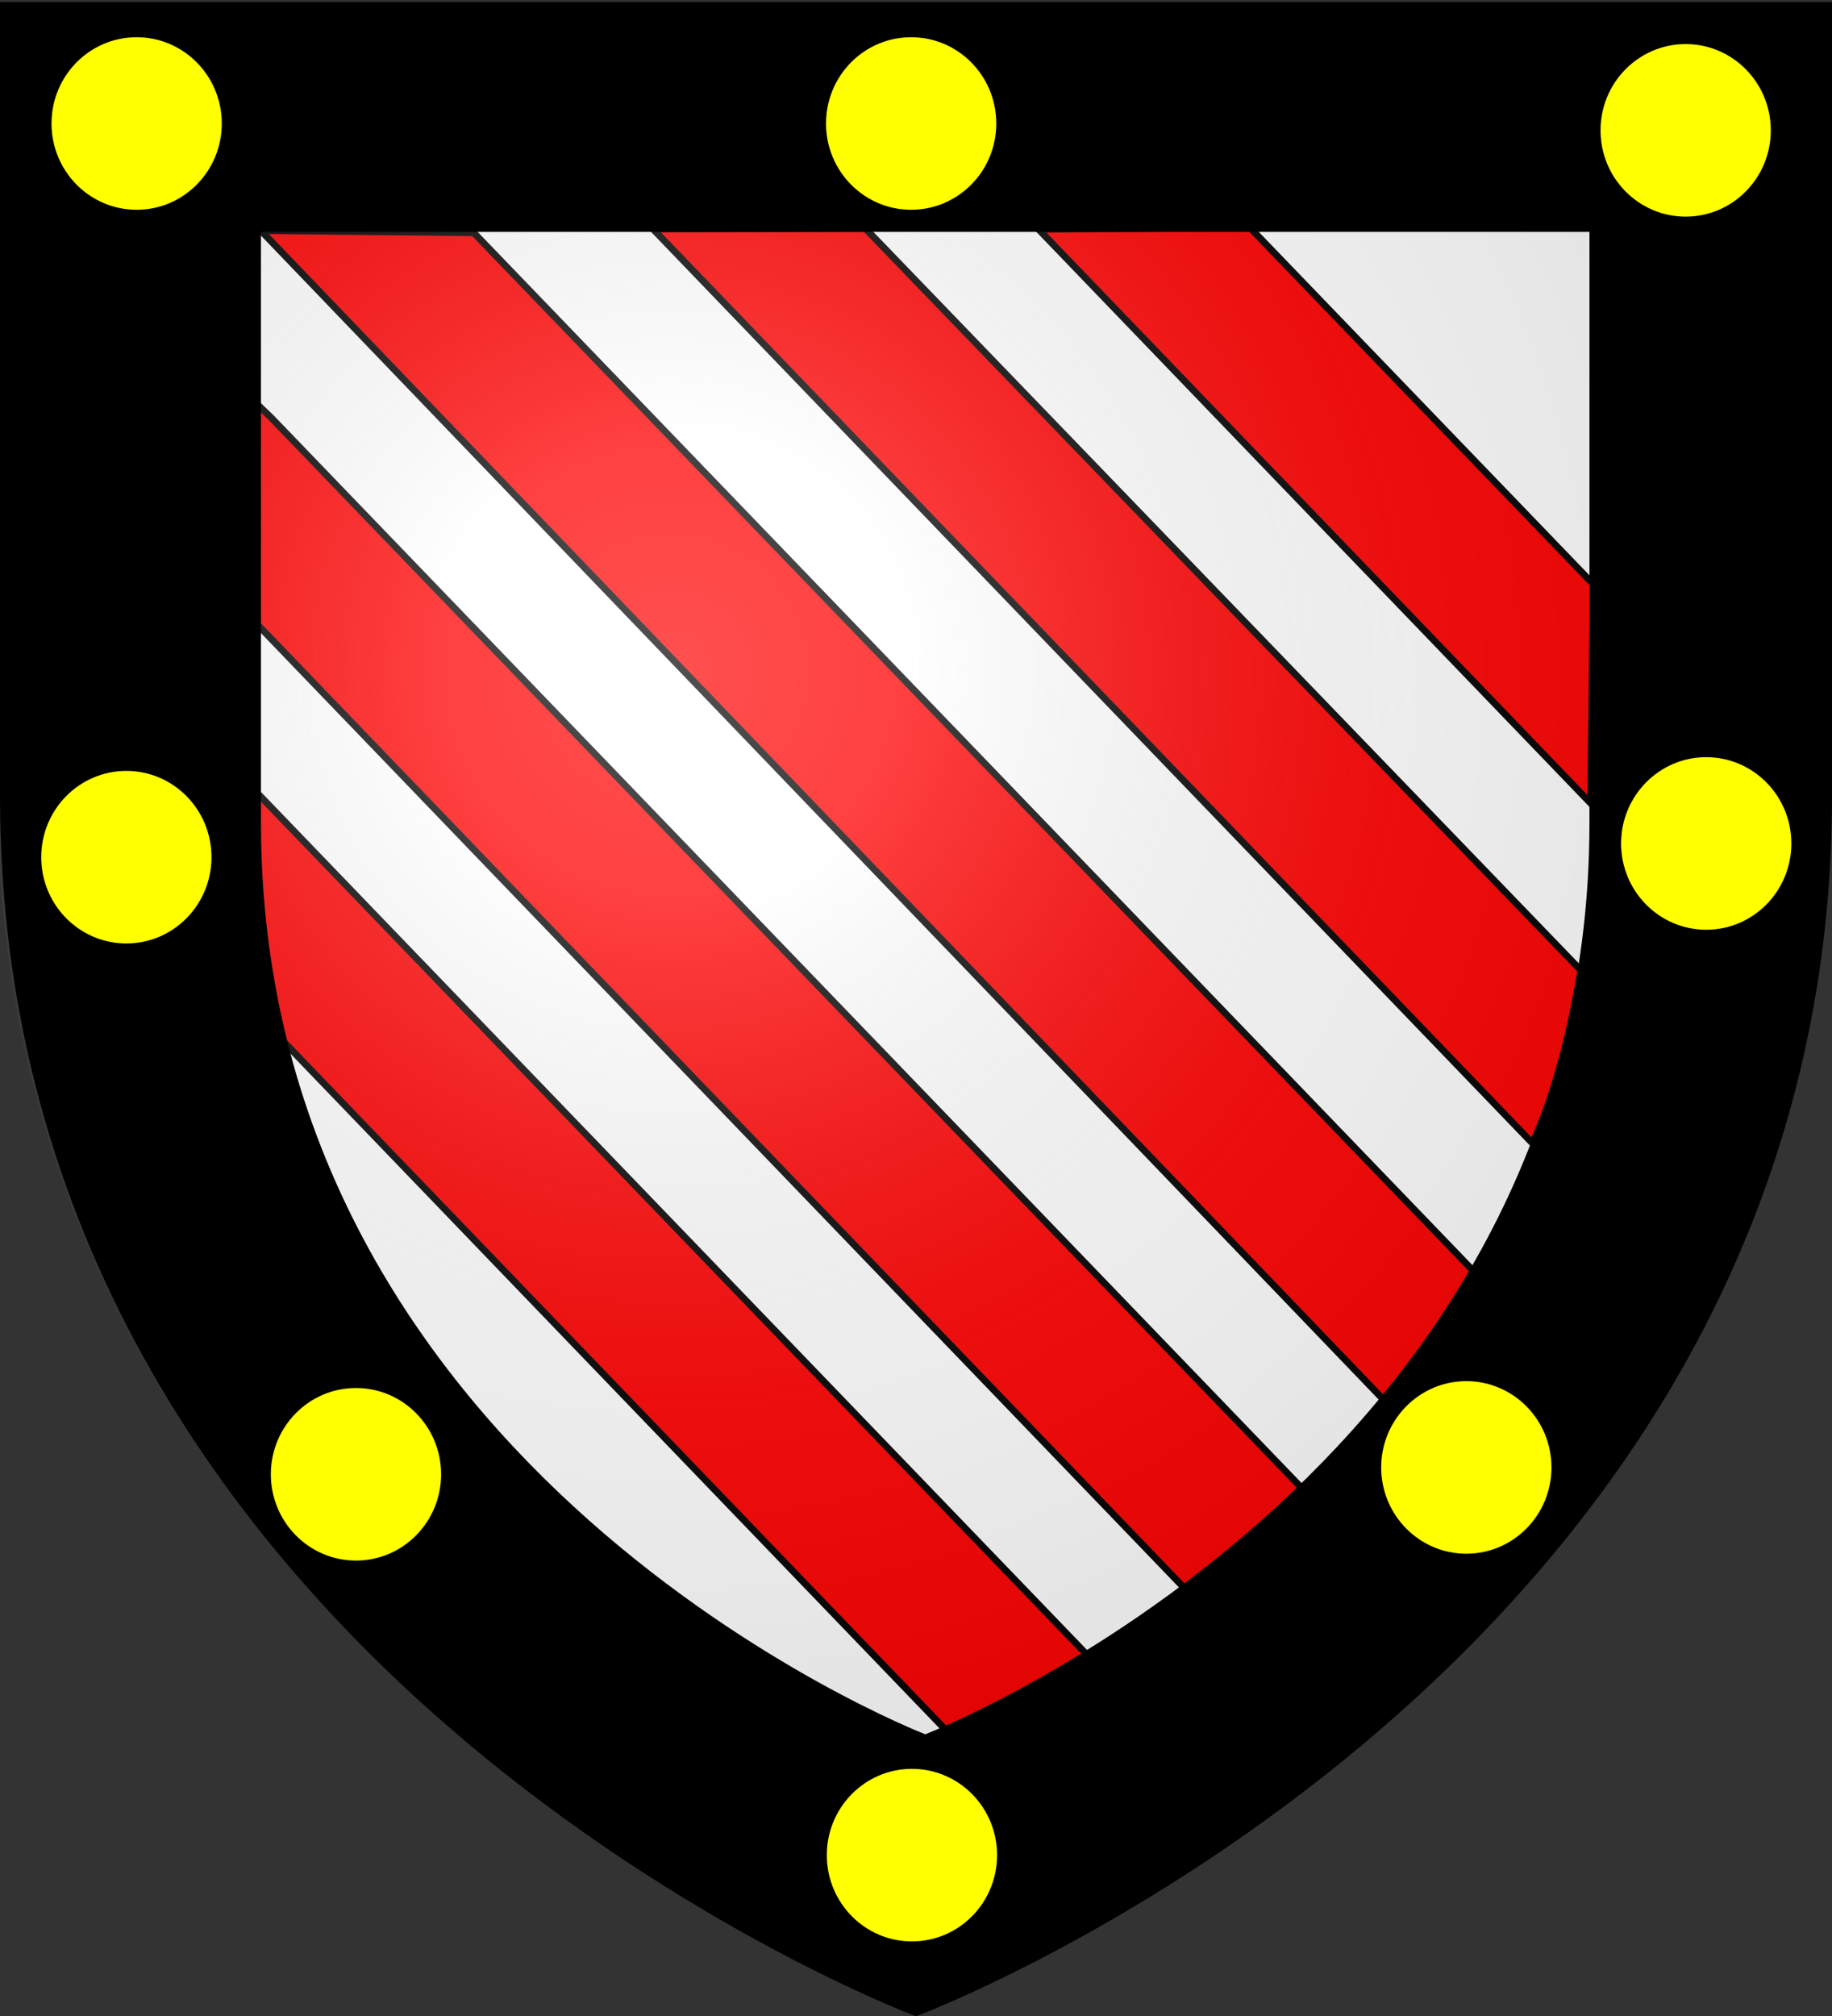
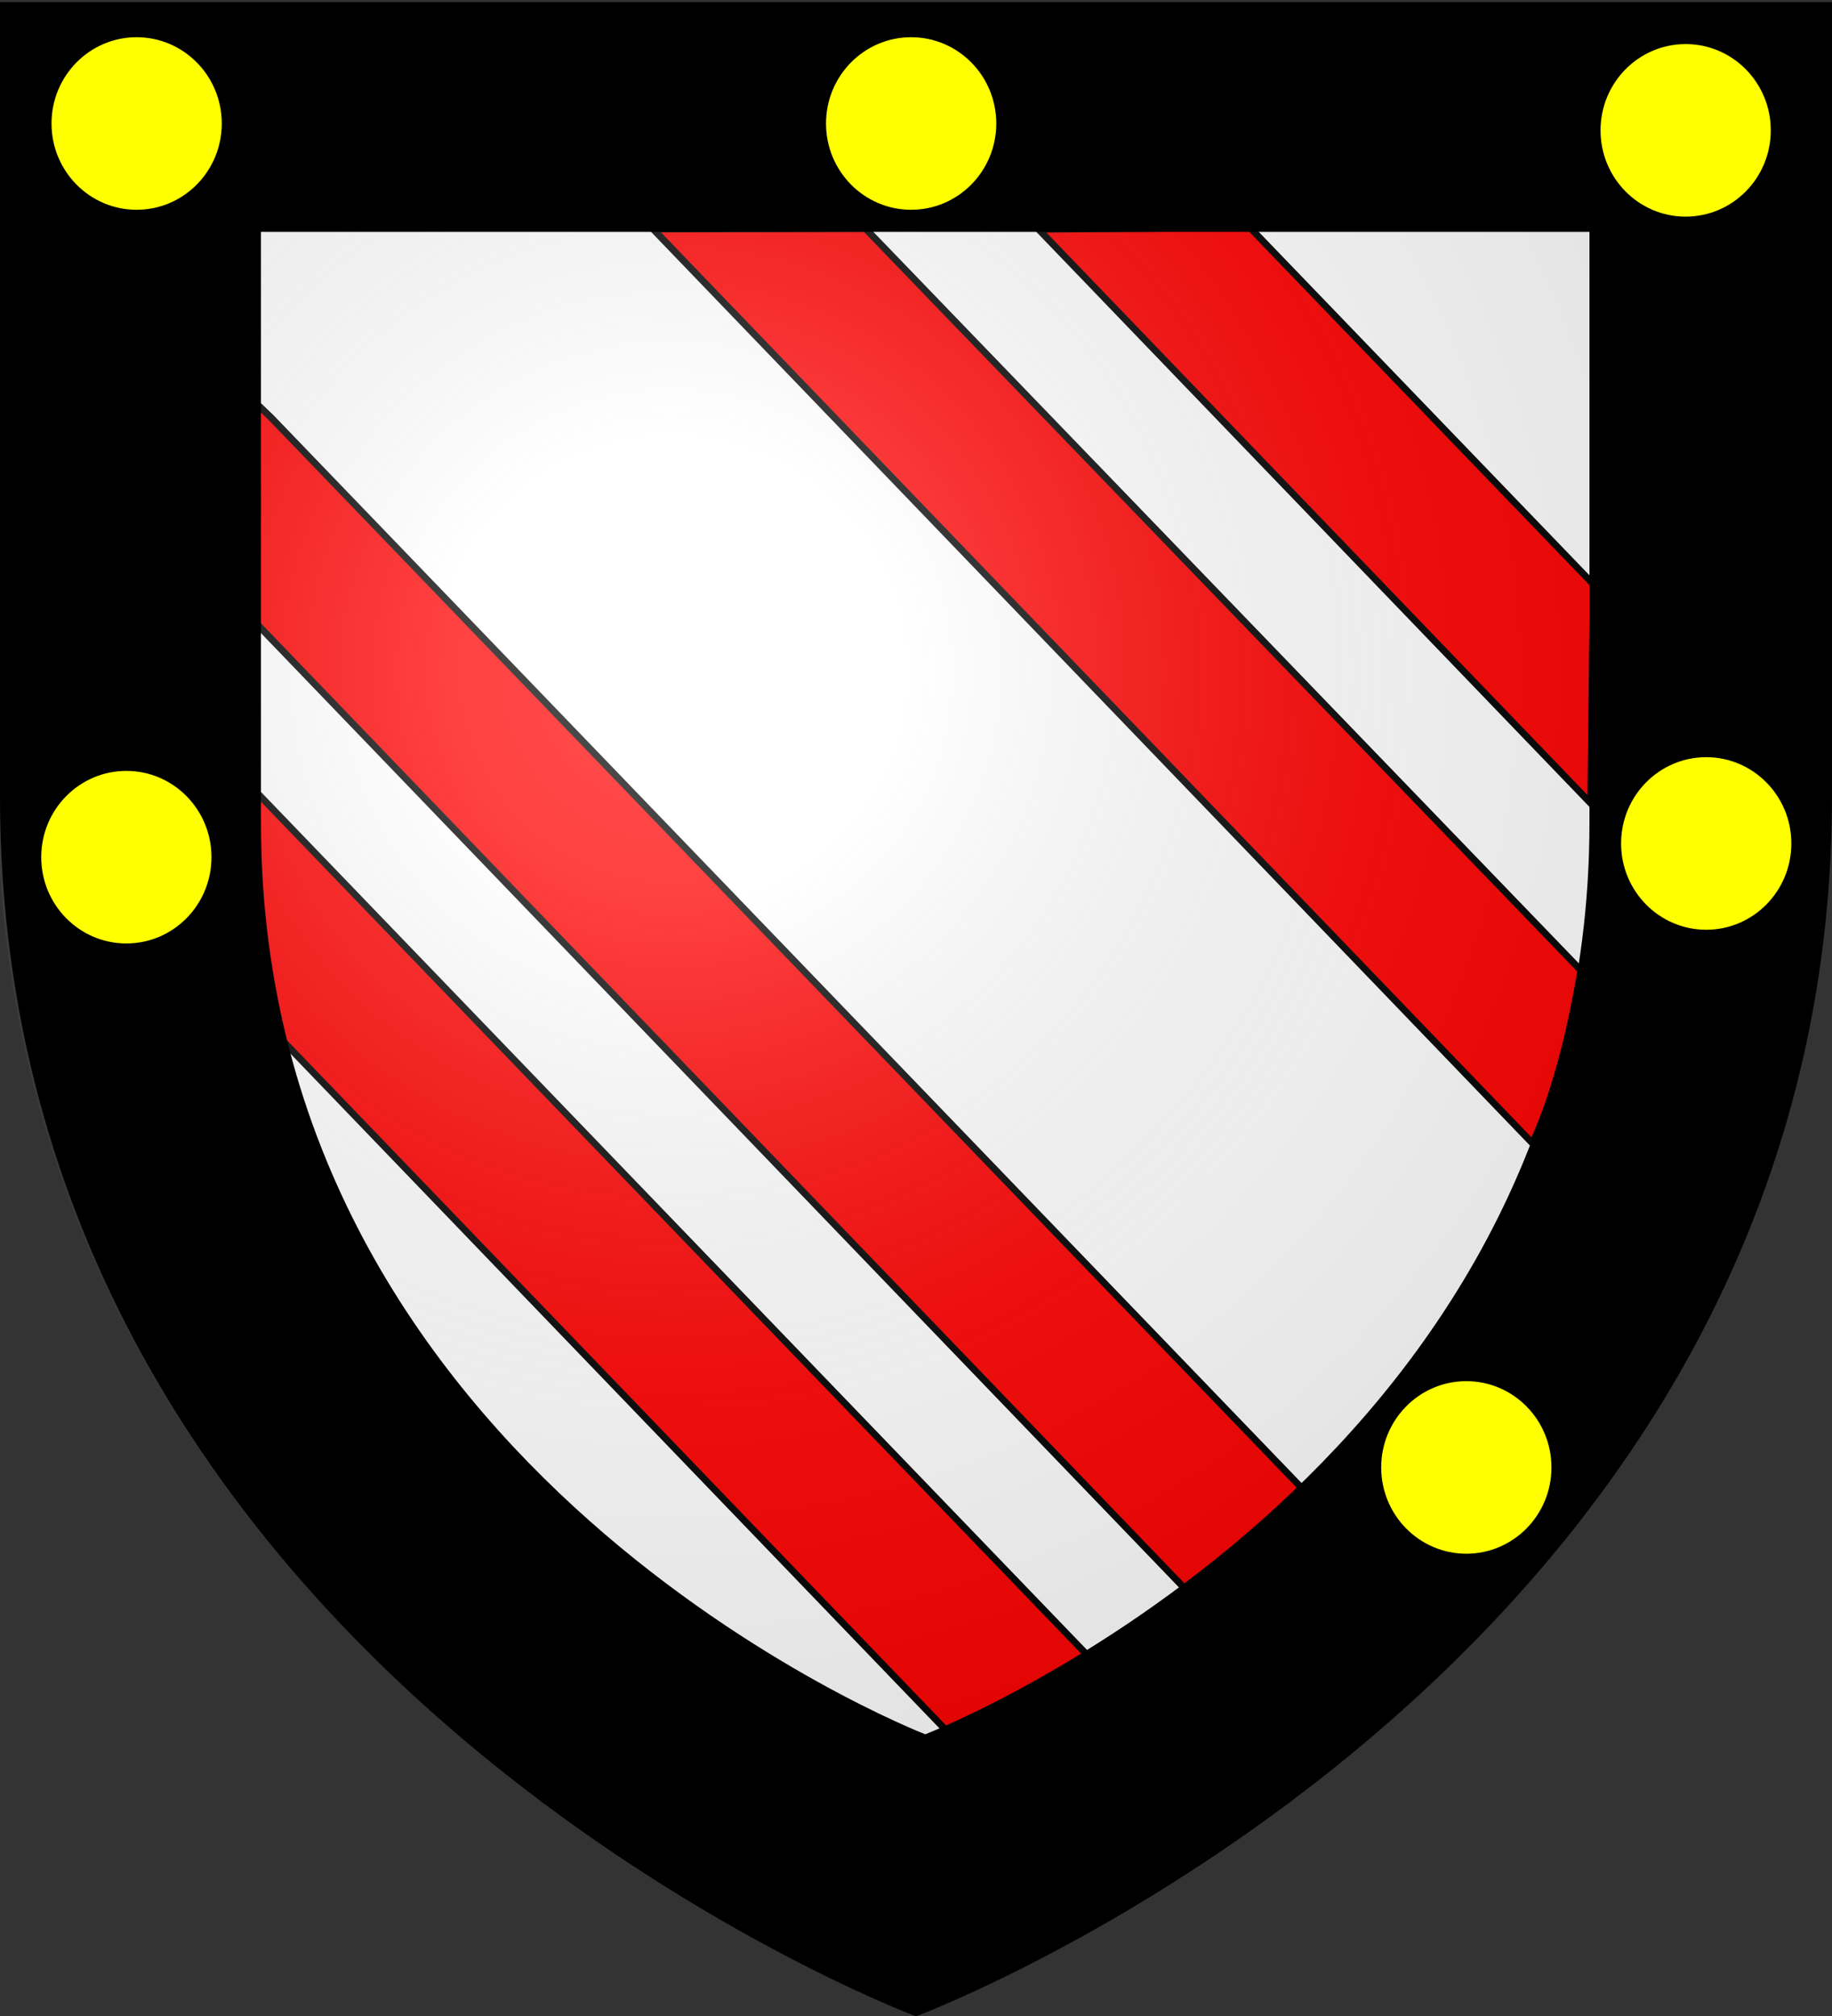
<svg xmlns="http://www.w3.org/2000/svg" xmlns:xlink="http://www.w3.org/1999/xlink" width="600" height="660" version="1.0">
  <rect width="100%" height="100%" fill="#333333" stroke="none" />
  <desc>Flag of Canton of Valais (Wallis)</desc>
  <defs>
    <radialGradient xlink:href="#b" id="c" cx="221.445" cy="226.331" r="300" fx="221.445" fy="226.331" gradientTransform="matrix(1.353 0 0 1.349 -79.874 -85.747)" gradientUnits="userSpaceOnUse" />
    <linearGradient id="b">
      <stop offset="0" style="stop-color:white;stop-opacity:.314" />
      <stop offset=".19" style="stop-color:white;stop-opacity:.251" />
      <stop offset=".6" style="stop-color:#6b6b6b;stop-opacity:.125" />
      <stop offset="1" style="stop-color:black;stop-opacity:.125" />
    </linearGradient>
  </defs>
  <g style="display:inline">
-     <path d="M300 658.5s298.5-112.32 298.5-397.772V2.176H1.5v258.552C1.5 546.18 300 658.5 300 658.5" style="fill:#ccc;fill-opacity:1;fill-rule:evenodd;stroke:none;stroke-width:1px;stroke-linecap:butt;stroke-linejoin:miter;stroke-opacity:1" />
    <g style="display:inline">
      <path d="M898.996 461.375s233.452-88.467 233.452-313.3V-55.57H665.543v203.645c0 224.833 233.453 313.3 233.453 313.3" style="fill:#fff;fill-opacity:1;fill-rule:evenodd;stroke:none;stroke-width:1px;stroke-linecap:butt;stroke-linejoin:miter;stroke-opacity:1" transform="translate(-589.894 121.359)" />
-       <path d="m2.888 2.38 502.32 506.997c9.354-9.516 19.44-20.783 39.652-56.237L98.026 3.33z" style="display:inline;fill:red;fill-opacity:1;fill-rule:evenodd;stroke:#000;stroke-width:3;stroke-linecap:butt;stroke-linejoin:miter;stroke-miterlimit:4;stroke-dasharray:none;stroke-opacity:1" transform="matrix(.733 0 0 .756 83.279 73.652)" />
      <path d="M0 0h600v660H0z" style="fill:none;fill-opacity:0;fill-rule:nonzero;stroke:none;stroke-width:3;stroke-linecap:round;stroke-linejoin:round;stroke-miterlimit:4;stroke-dasharray:none;stroke-dashoffset:0;stroke-opacity:1" transform="matrix(.733 0 0 .756 83.279 73.652)" />
      <path d="M1.423 77.765.537 172.14l416.008 419.144c19.055-11.373 35.672-27.622 52.687-43.076L7.474 83.375zM11.048 351.58l299.828 302.088c29.403-13.433 48.154-23.822 62.661-33L.887 245.535c-1.088 35.349.62 70.697 10.161 106.045ZM178.152 1.748l392.946 395.909c11.605-24.72 17.141-49.758 21.655-74.85L272.995 1.48zM350.385 1.838l246.717 248.578 1.137-94.896L444.857 1.138z" style="display:inline;fill:red;fill-opacity:1;fill-rule:evenodd;stroke:#000;stroke-width:3;stroke-linecap:butt;stroke-linejoin:miter;stroke-miterlimit:4;stroke-dasharray:none;stroke-opacity:1" transform="matrix(.733 0 0 .756 83.279 73.652)" />
    </g>
  </g>
  <path d="M297.755 658.5s298.5-112.32 298.5-397.772V2.176h-597v258.552c0 285.452 298.5 397.772 298.5 397.772" style="opacity:1;fill:url(#c);fill-opacity:1;fill-rule:evenodd;stroke:none;stroke-width:1px;stroke-linecap:butt;stroke-linejoin:miter;stroke-opacity:1" />
  <g style="display:inline;opacity:1;fill:#000">
    <g style="fill:#000">
      <path d="M3.646 3.547v260.031c0 286.497 299.468 399.188 299.468 399.188l.532.187.53-.187s299.47-112.69 299.47-399.188V4.36h-1.5v-.812H3.646m84.75 75.062h436.843v193.875c0 213.12-215.236 297.734-218.406 298.97-3.03-1.18-218.437-85.779-218.437-298.97z" style="fill:#000;fill-opacity:1;fill-rule:evenodd;stroke:none;stroke-width:3;stroke-linecap:butt;stroke-linejoin:miter;stroke-miterlimit:4;stroke-opacity:1" transform="matrix(.996 0 0 .998 -2.573 -2.537)" />
    </g>
  </g>
  <g style="stroke:#000;stroke-width:9.638;stroke-miterlimit:4;stroke-dasharray:none;stroke-opacity:1">
-     <circle cx="462.857" cy="374.286" r="371.429" style="fill:#ff0;fill-opacity:1;fill-rule:evenodd;stroke:#000;stroke-width:9.191;stroke-linecap:butt;stroke-linejoin:miter;stroke-miterlimit:4;stroke-dasharray:none;stroke-opacity:1" transform="matrix(.076 0 0 .077 263.491 578.515)" />
-   </g>
+     </g>
  <g style="stroke:#000;stroke-width:9.638;stroke-miterlimit:4;stroke-dasharray:none;stroke-opacity:1">
    <circle cx="462.857" cy="374.286" r="371.429" style="fill:#ff0;fill-opacity:1;fill-rule:evenodd;stroke:#000;stroke-width:9.191;stroke-linecap:butt;stroke-linejoin:miter;stroke-miterlimit:4;stroke-dasharray:none;stroke-opacity:1" transform="matrix(.076 0 0 .077 9.573 11.612)" />
  </g>
  <g style="stroke:#000;stroke-width:9.638;stroke-miterlimit:4;stroke-dasharray:none;stroke-opacity:1">
    <circle cx="462.857" cy="374.286" r="371.429" style="fill:#ff0;fill-opacity:1;fill-rule:evenodd;stroke:#000;stroke-width:9.191;stroke-linecap:butt;stroke-linejoin:miter;stroke-miterlimit:4;stroke-dasharray:none;stroke-opacity:1" transform="matrix(.076 0 0 .077 516.894 13.857)" />
  </g>
  <g style="stroke:#000;stroke-width:9.638;stroke-miterlimit:4;stroke-dasharray:none;stroke-opacity:1">
    <circle cx="462.857" cy="374.286" r="371.429" style="fill:#ff0;fill-opacity:1;fill-rule:evenodd;stroke:#000;stroke-width:9.191;stroke-linecap:butt;stroke-linejoin:miter;stroke-miterlimit:4;stroke-dasharray:none;stroke-opacity:1" transform="matrix(.076 0 0 .077 263.233 11.612)" />
  </g>
  <g style="stroke:#000;stroke-width:9.638;stroke-miterlimit:4;stroke-dasharray:none;stroke-opacity:1">
    <circle cx="462.857" cy="374.286" r="371.429" style="fill:#ff0;fill-opacity:1;fill-rule:evenodd;stroke:#000;stroke-width:9.191;stroke-linecap:butt;stroke-linejoin:miter;stroke-miterlimit:4;stroke-dasharray:none;stroke-opacity:1" transform="matrix(.076 0 0 .077 445.06 451.59)" />
  </g>
  <g style="stroke:#000;stroke-width:9.638;stroke-miterlimit:4;stroke-dasharray:none;stroke-opacity:1">
    <circle cx="462.857" cy="374.286" r="371.429" style="fill:#ff0;fill-opacity:1;fill-rule:evenodd;stroke:#000;stroke-width:9.191;stroke-linecap:butt;stroke-linejoin:miter;stroke-miterlimit:4;stroke-dasharray:none;stroke-opacity:1" transform="matrix(.076 0 0 .077 523.628 247.314)" />
  </g>
  <g style="stroke:#000;stroke-width:9.638;stroke-miterlimit:4;stroke-dasharray:none;stroke-opacity:1">
-     <circle cx="462.857" cy="374.286" r="371.429" style="fill:#ff0;fill-opacity:1;fill-rule:evenodd;stroke:#000;stroke-width:9.191;stroke-linecap:butt;stroke-linejoin:miter;stroke-miterlimit:4;stroke-dasharray:none;stroke-opacity:1" transform="matrix(.076 0 0 .077 81.406 453.834)" />
-   </g>
+     </g>
  <g style="stroke:#000;stroke-width:9.638;stroke-miterlimit:4;stroke-dasharray:none;stroke-opacity:1">
    <circle cx="462.857" cy="374.286" r="371.429" style="fill:#ff0;fill-opacity:1;fill-rule:evenodd;stroke:#000;stroke-width:9.191;stroke-linecap:butt;stroke-linejoin:miter;stroke-miterlimit:4;stroke-dasharray:none;stroke-opacity:1" transform="matrix(.076 0 0 .077 6.205 251.804)" />
  </g>
  <path d="M300 658.5S1.5 546.18 1.5 260.728V2.176h597v258.552C598.5 546.18 300 658.5 300 658.5z" style="opacity:1;fill:none;fill-opacity:1;fill-rule:evenodd;stroke:#000;stroke-width:3;stroke-linecap:butt;stroke-linejoin:miter;stroke-miterlimit:4;stroke-dasharray:none;stroke-opacity:1" />
</svg>